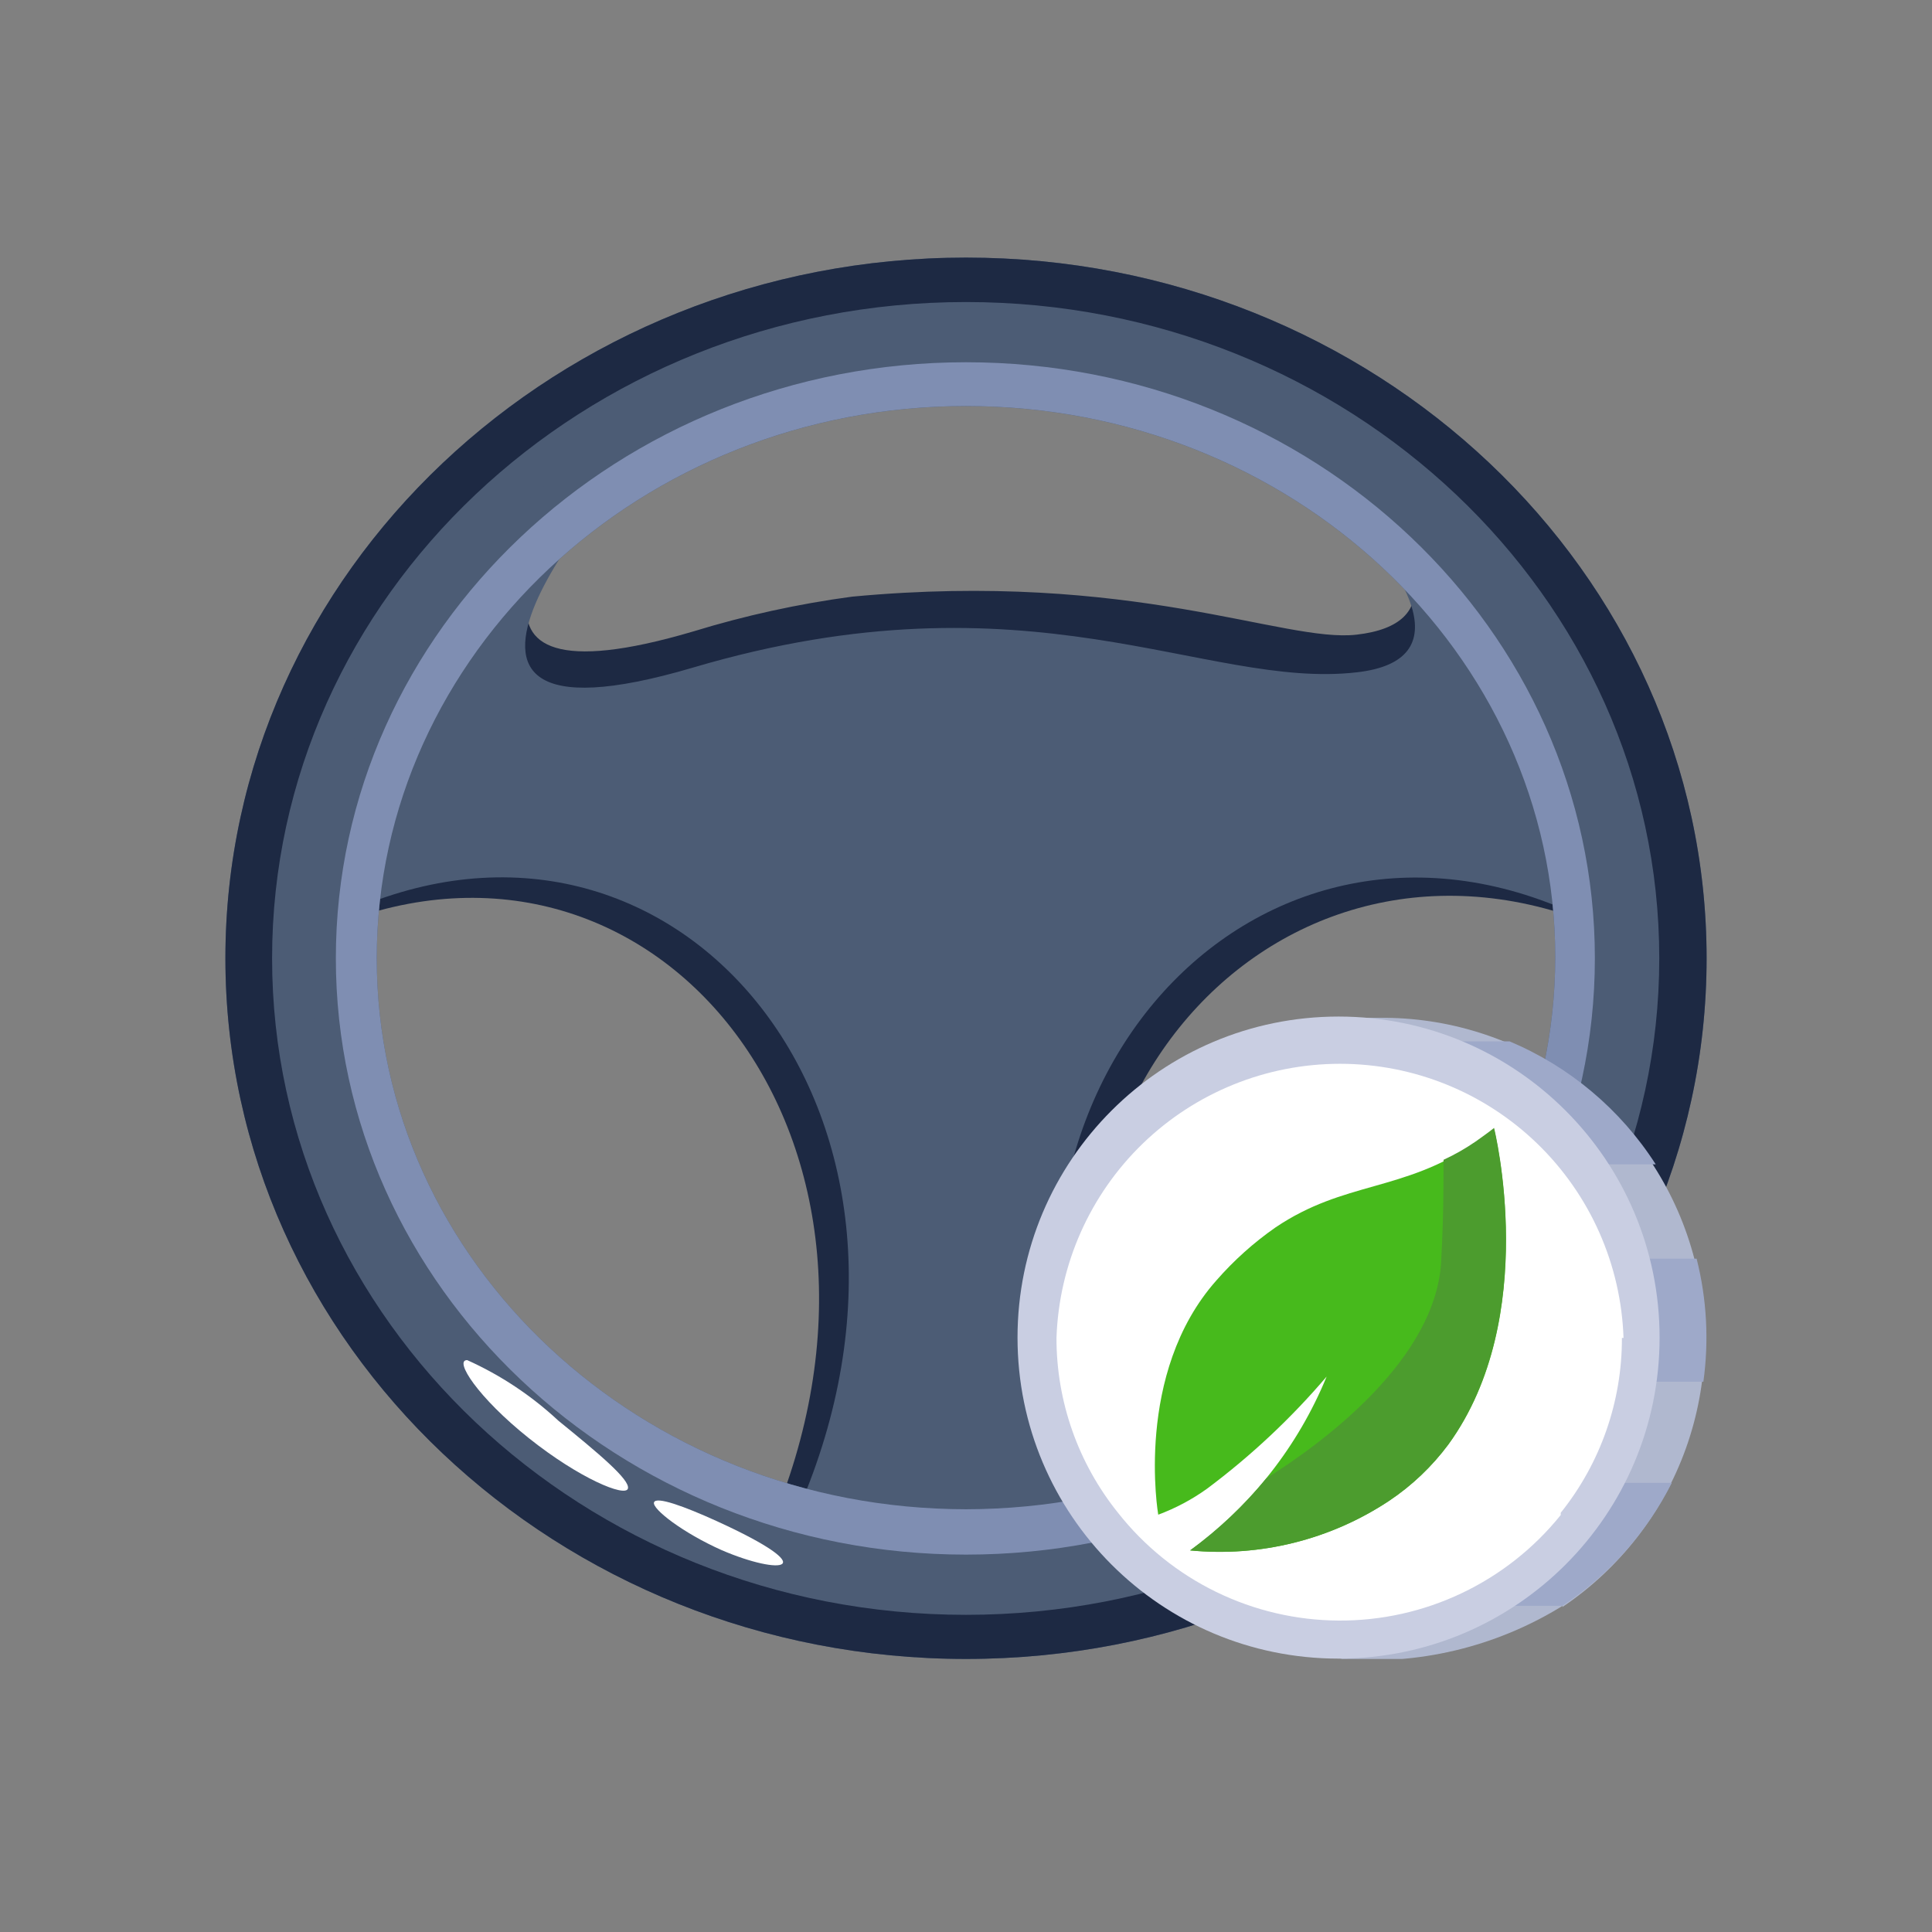
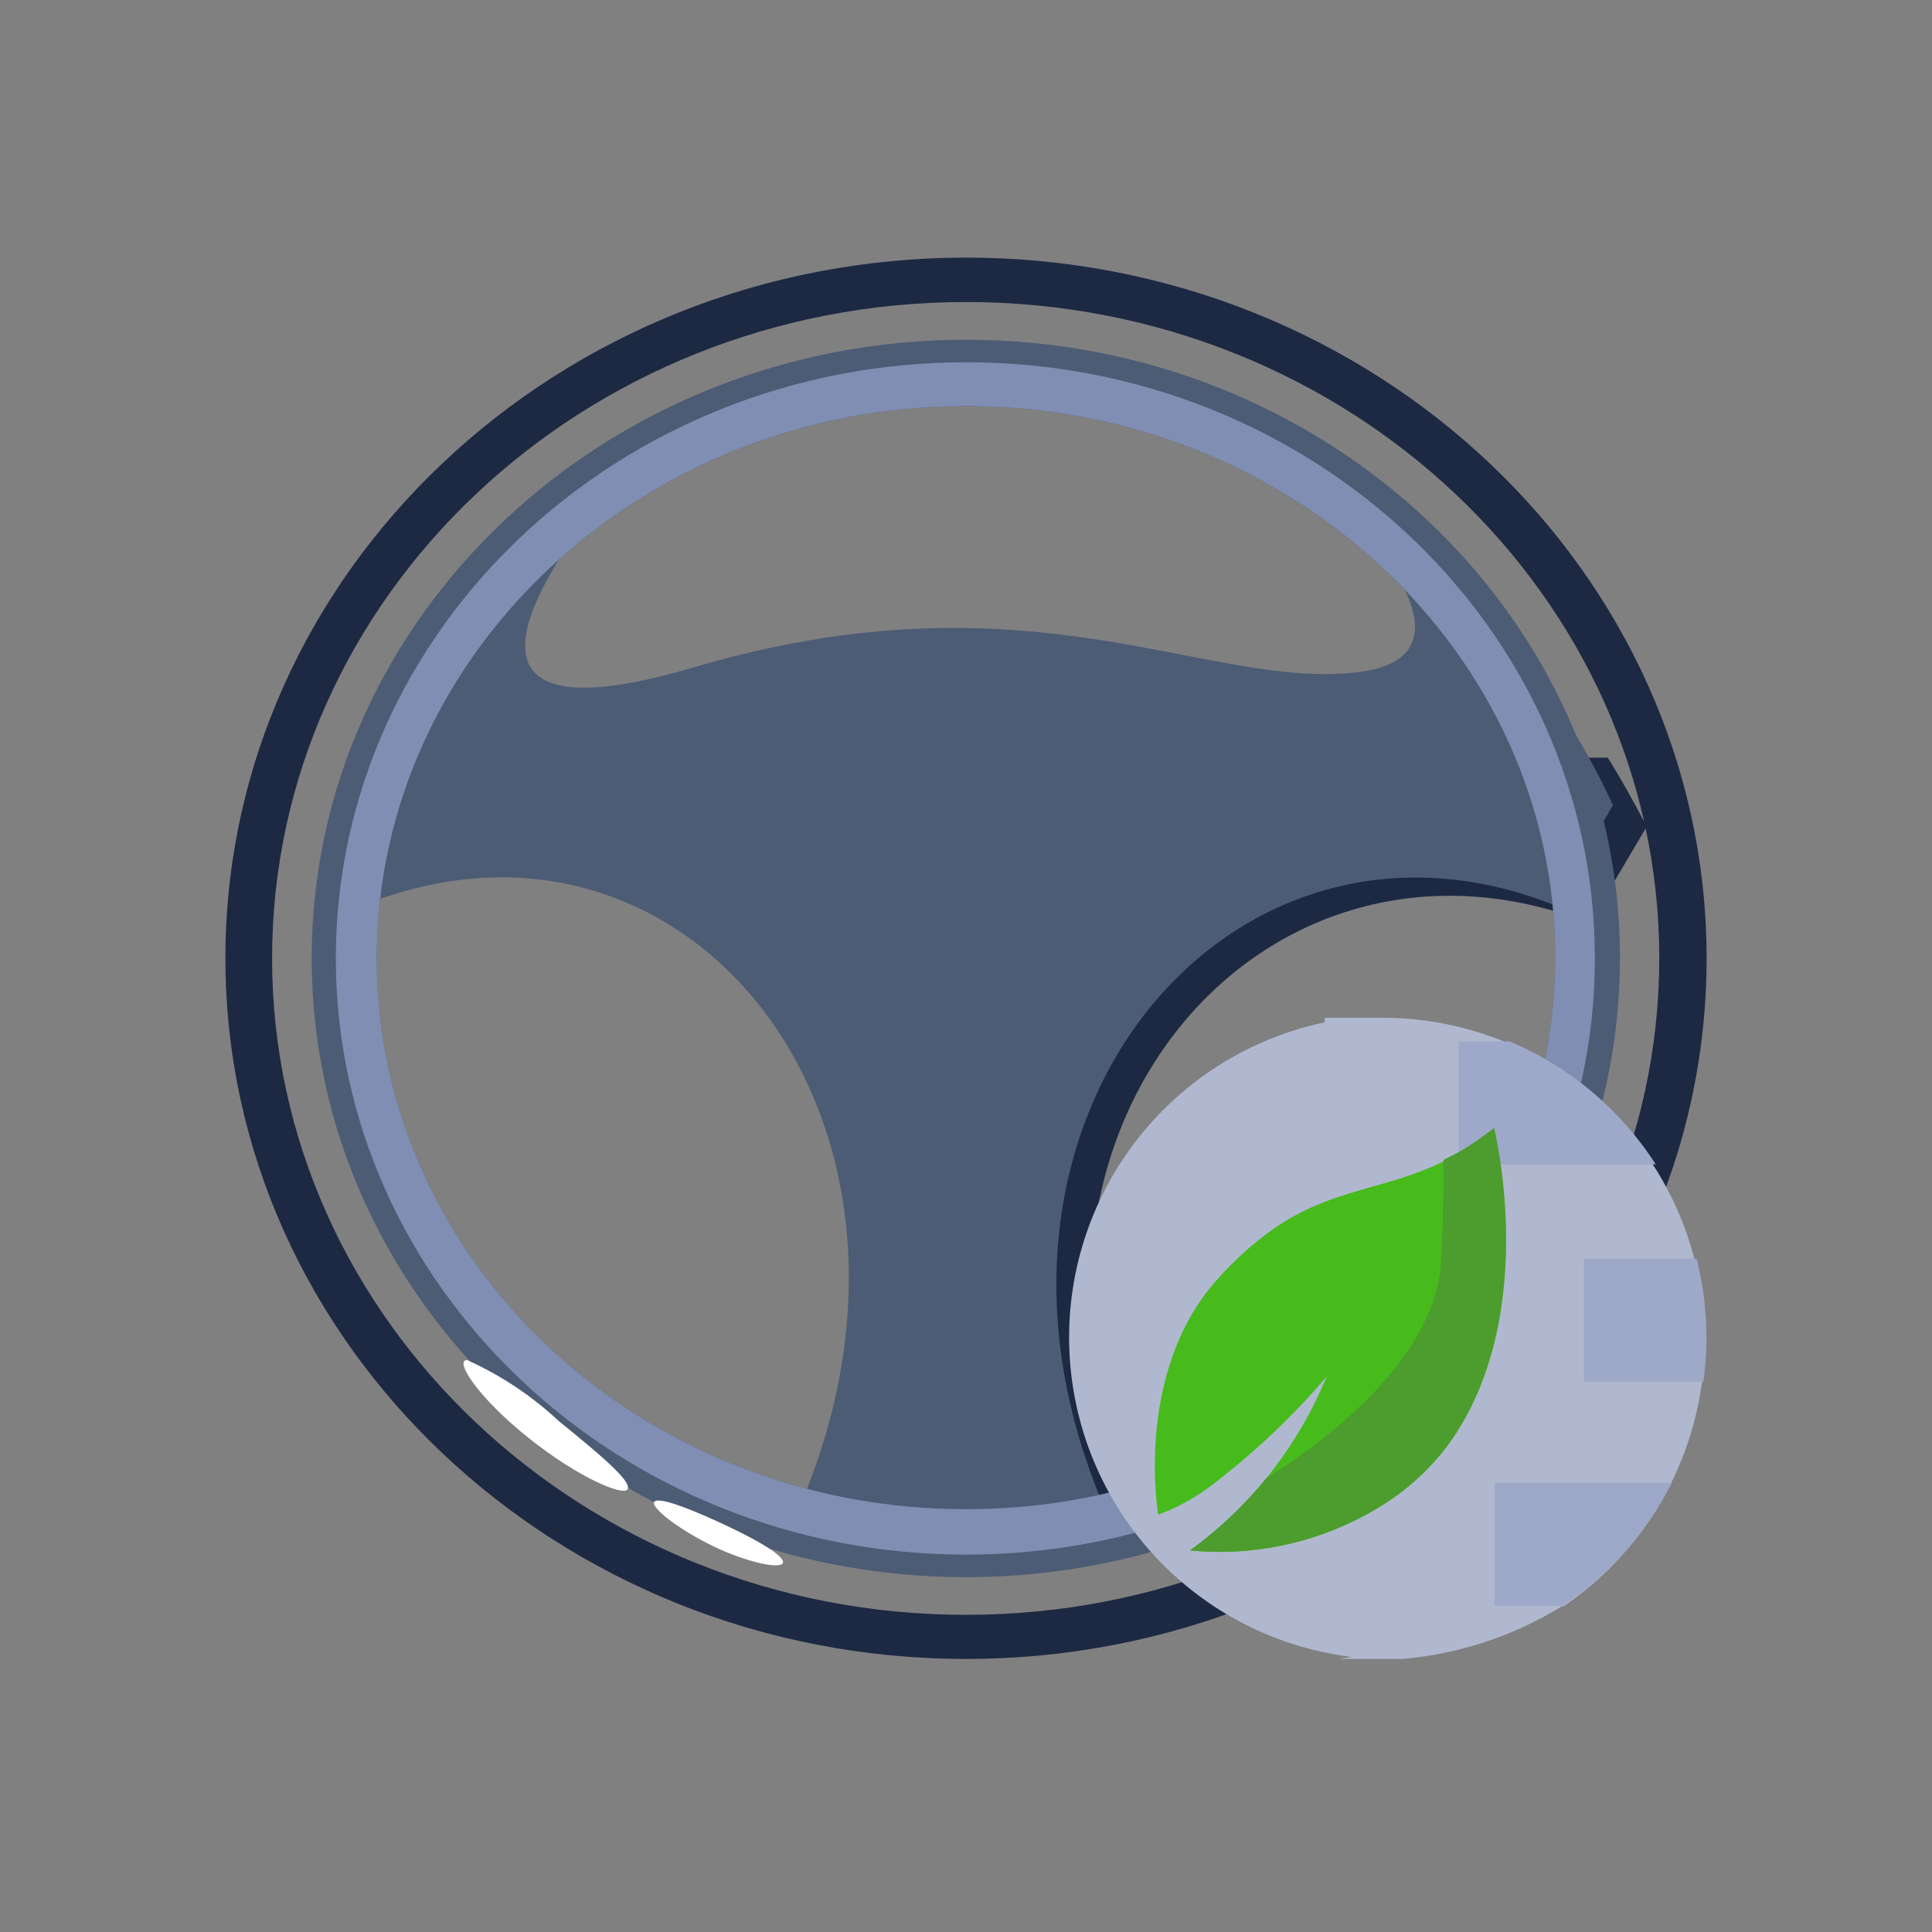
<svg xmlns="http://www.w3.org/2000/svg" width="60" height="60" viewBox="0 0 60 60" fill="none">
  <rect x="0" y="0" width="60" height="60" fill="#808080" stroke="none" />
  <g clip-path="url(#clip0_4022_13794)">
-     <path d="M42.07 14.94C44.15 17.29 44.92 19.39 42.13 19.71C39.87 19.97 35.18 17.71 26.46 18.53C24.79 18.754 23.141 19.115 21.53 19.61C12.93 22.15 17.23 16.21 19.04 14C13.13 16.83 10.42 21.26 11.27 27.47C21.37 23.39 30 34.22 24.8 46.22H34.32C29.12 34.22 38.19 23.4 48.32 27.47L50.09 24.35C48.326 20.54 45.552 17.286 42.07 14.94Z" fill="#1D2943" />
    <path d="M32.73 23.49V46.87H35.37C30.171 35.22 39.24 24.71 49.37 28.67L51.141 25.67C50.761 24.94 50.361 24.22 49.931 23.53L32.73 23.49Z" fill="#1D2943" />
-     <path d="M32.43 36.44V20.08L26.89 19.79C21.79 20.3 12.58 22.94 14.14 18.93L20.34 14.33C12.87 17.07 9.34 21.8 10.34 28.76C20.45 24.68 29.07 35.51 23.88 47.51H33.39C31.786 44.046 31.446 40.129 32.43 36.44Z" fill="#1D2943" />
    <path d="M21.42 13.74H21.28C20.75 13.94 20.28 14.14 19.75 14.36L21.42 13.74Z" fill="#4C5C75" />
    <path d="M41.03 15.02C43.84 17.78 45.35 20.52 42.13 20.88C37.42 21.42 31.99 17.64 21.53 20.73C11.07 23.82 19.53 14.49 19.7 14.34C13.33 17.15 10.39 21.68 11.27 28.12C21.37 24.05 30 34.87 24.8 46.87H34.32C29.12 34.87 38.19 24.05 48.32 28.13L50.09 25C48.166 20.822 45.002 17.338 41.03 15.02Z" fill="#4C5C75" />
-     <path d="M30 8C17.32 8 7 17.77 7 29.76C7 41.75 17.32 51.52 30 51.52C42.68 51.52 53 41.76 53 29.76C53 17.76 42.68 8 30 8ZM30 47.62C19.47 47.62 10.91 39.62 10.91 29.76C10.91 19.9 19.47 11.91 30 11.91C40.53 11.91 49.09 19.91 49.09 29.76C49.09 39.61 40.53 47.61 30 47.61V47.62Z" fill="#4C5C75" />
    <path d="M30 8C17.32 8 7 17.77 7 29.76C7 41.75 17.32 51.52 30 51.52C42.68 51.52 53 41.76 53 29.76C53 17.76 42.68 8 30 8ZM30 50.15C18.12 50.15 8.45 41 8.45 29.76C8.45 18.52 18.12 9.38 30 9.38C41.88 9.38 51.53 18.53 51.53 29.76C51.53 40.99 41.88 50.15 30 50.15Z" fill="#1D2943" />
    <path d="M30 10.551C18.8 10.551 9.68 19.171 9.68 29.761C9.68 40.351 18.8 48.981 30 48.981C41.2 48.981 50.31 40.361 50.31 29.761C50.31 19.161 41.2 10.551 30 10.551ZM30 46.871C19.91 46.871 11.7 39.201 11.7 29.761C11.7 20.321 19.91 12.611 30 12.611C40.09 12.611 48.3 20.291 48.3 29.721C48.3 39.151 40.09 46.871 30 46.871Z" fill="#4C5C75" />
    <path d="M30 11.25C19.21 11.25 10.43 19.56 10.43 29.76C10.43 39.96 19.21 48.28 30 48.28C40.79 48.28 49.53 39.97 49.53 29.76C49.53 19.55 40.79 11.25 30 11.25ZM30 46.87C19.91 46.87 11.7 39.2 11.7 29.76C11.7 20.32 19.91 12.61 30 12.61C40.09 12.61 48.3 20.29 48.3 29.72C48.3 39.15 40.09 46.87 30 46.87Z" fill="#7F8EB2" />
    <path d="M22.26 47.24C25.63 48.78 24.26 48.94 22.41 48.14C21.2 47.6 20.25 46.86 20.31 46.66C20.37 46.46 21.25 46.78 22.26 47.24Z" fill="white" />
    <path d="M16.42 44.66C14.84 43.4 14.09 42.23 14.51 42.24C15.55 42.708 16.506 43.343 17.34 44.12C18.57 45.12 19.58 45.96 19.5 46.23C19.42 46.5 18 45.92 16.42 44.66Z" fill="white" />
    <path d="M48.53 49.869C46.458 51.152 44.027 51.731 41.6 51.519L41.98 51.459C39.63 51.17 37.46 50.057 35.854 48.317C34.248 46.578 33.312 44.325 33.211 41.96C33.11 39.595 33.852 37.271 35.304 35.401C36.755 33.532 38.823 32.238 41.14 31.749V31.609H43.02C45.156 31.626 47.231 32.326 48.941 33.608C50.65 34.889 51.904 36.685 52.519 38.731C53.134 40.777 53.078 42.966 52.358 44.978C51.638 46.989 50.293 48.718 48.52 49.909L48.53 49.869Z" fill="#B0B8CF" />
    <path d="M51.42 36.16H45.3V32.34H46.88C48.745 33.125 50.328 34.456 51.42 36.16Z" fill="#9EA9C9" />
    <path d="M52.9 42.91H49.19V39.09H52.69C53.006 40.338 53.077 41.635 52.9 42.91Z" fill="#9EA9C9" />
    <path d="M51.92 46.051C51.139 47.599 49.967 48.916 48.52 49.871H46.42V46.051H51.92Z" fill="#9EA9C9" />
-     <path d="M41.57 51.51C47.076 51.51 51.54 47.047 51.54 41.54C51.54 36.034 47.076 31.57 41.57 31.57C36.063 31.57 31.6 36.034 31.6 41.54C31.6 47.047 36.063 51.51 41.57 51.51Z" fill="#C9CEE2" />
-     <path d="M50.37 41.55C50.375 43.524 49.705 45.441 48.47 46.98V47.05C47.641 48.08 46.591 48.909 45.398 49.476C44.205 50.044 42.899 50.335 41.578 50.328C40.256 50.322 38.954 50.017 37.766 49.437C36.579 48.858 35.538 48.018 34.72 46.98C33.482 45.441 32.808 43.525 32.81 41.55C32.887 39.266 33.848 37.102 35.491 35.513C37.134 33.925 39.329 33.037 41.615 33.037C43.9 33.037 46.096 33.925 47.738 35.513C49.381 37.102 50.343 39.266 50.42 41.55H50.37Z" fill="white" />
    <path d="M41.2 42.75C40.315 44.909 38.847 46.778 36.96 48.15C39.136 48.362 41.318 47.818 43.14 46.61C43.849 46.136 44.471 45.544 44.98 44.86C47.86 40.91 46.4 35.07 46.4 35.07C46.2 35.23 46.01 35.36 45.83 35.49C43.55 37.03 41.76 36.67 39.61 38.12C38.936 38.59 38.321 39.141 37.78 39.76C35.21 42.65 35.97 47.04 35.97 47.04C36.511 46.839 37.022 46.567 37.49 46.23C38.852 45.212 40.097 44.045 41.2 42.75Z" fill="#47BA1C" />
    <path d="M46.4 35.029C46.2 35.189 46.01 35.319 45.83 35.449C45.513 35.667 45.179 35.858 44.83 36.019C44.83 36.789 44.83 37.799 44.76 39.109C44.64 42.199 41.07 44.819 39.33 45.909C38.636 46.751 37.84 47.504 36.96 48.149C39.136 48.361 41.318 47.817 43.14 46.609C43.849 46.135 44.471 45.543 44.98 44.859C47.86 40.869 46.4 35.029 46.4 35.029Z" fill="#4C9C2E" />
  </g>
  <defs>
    <clipPath id="clip0_4022_13794">
      <rect width="46" height="43.52" fill="white" transform="translate(7 8)" />
    </clipPath>
  </defs>
</svg>